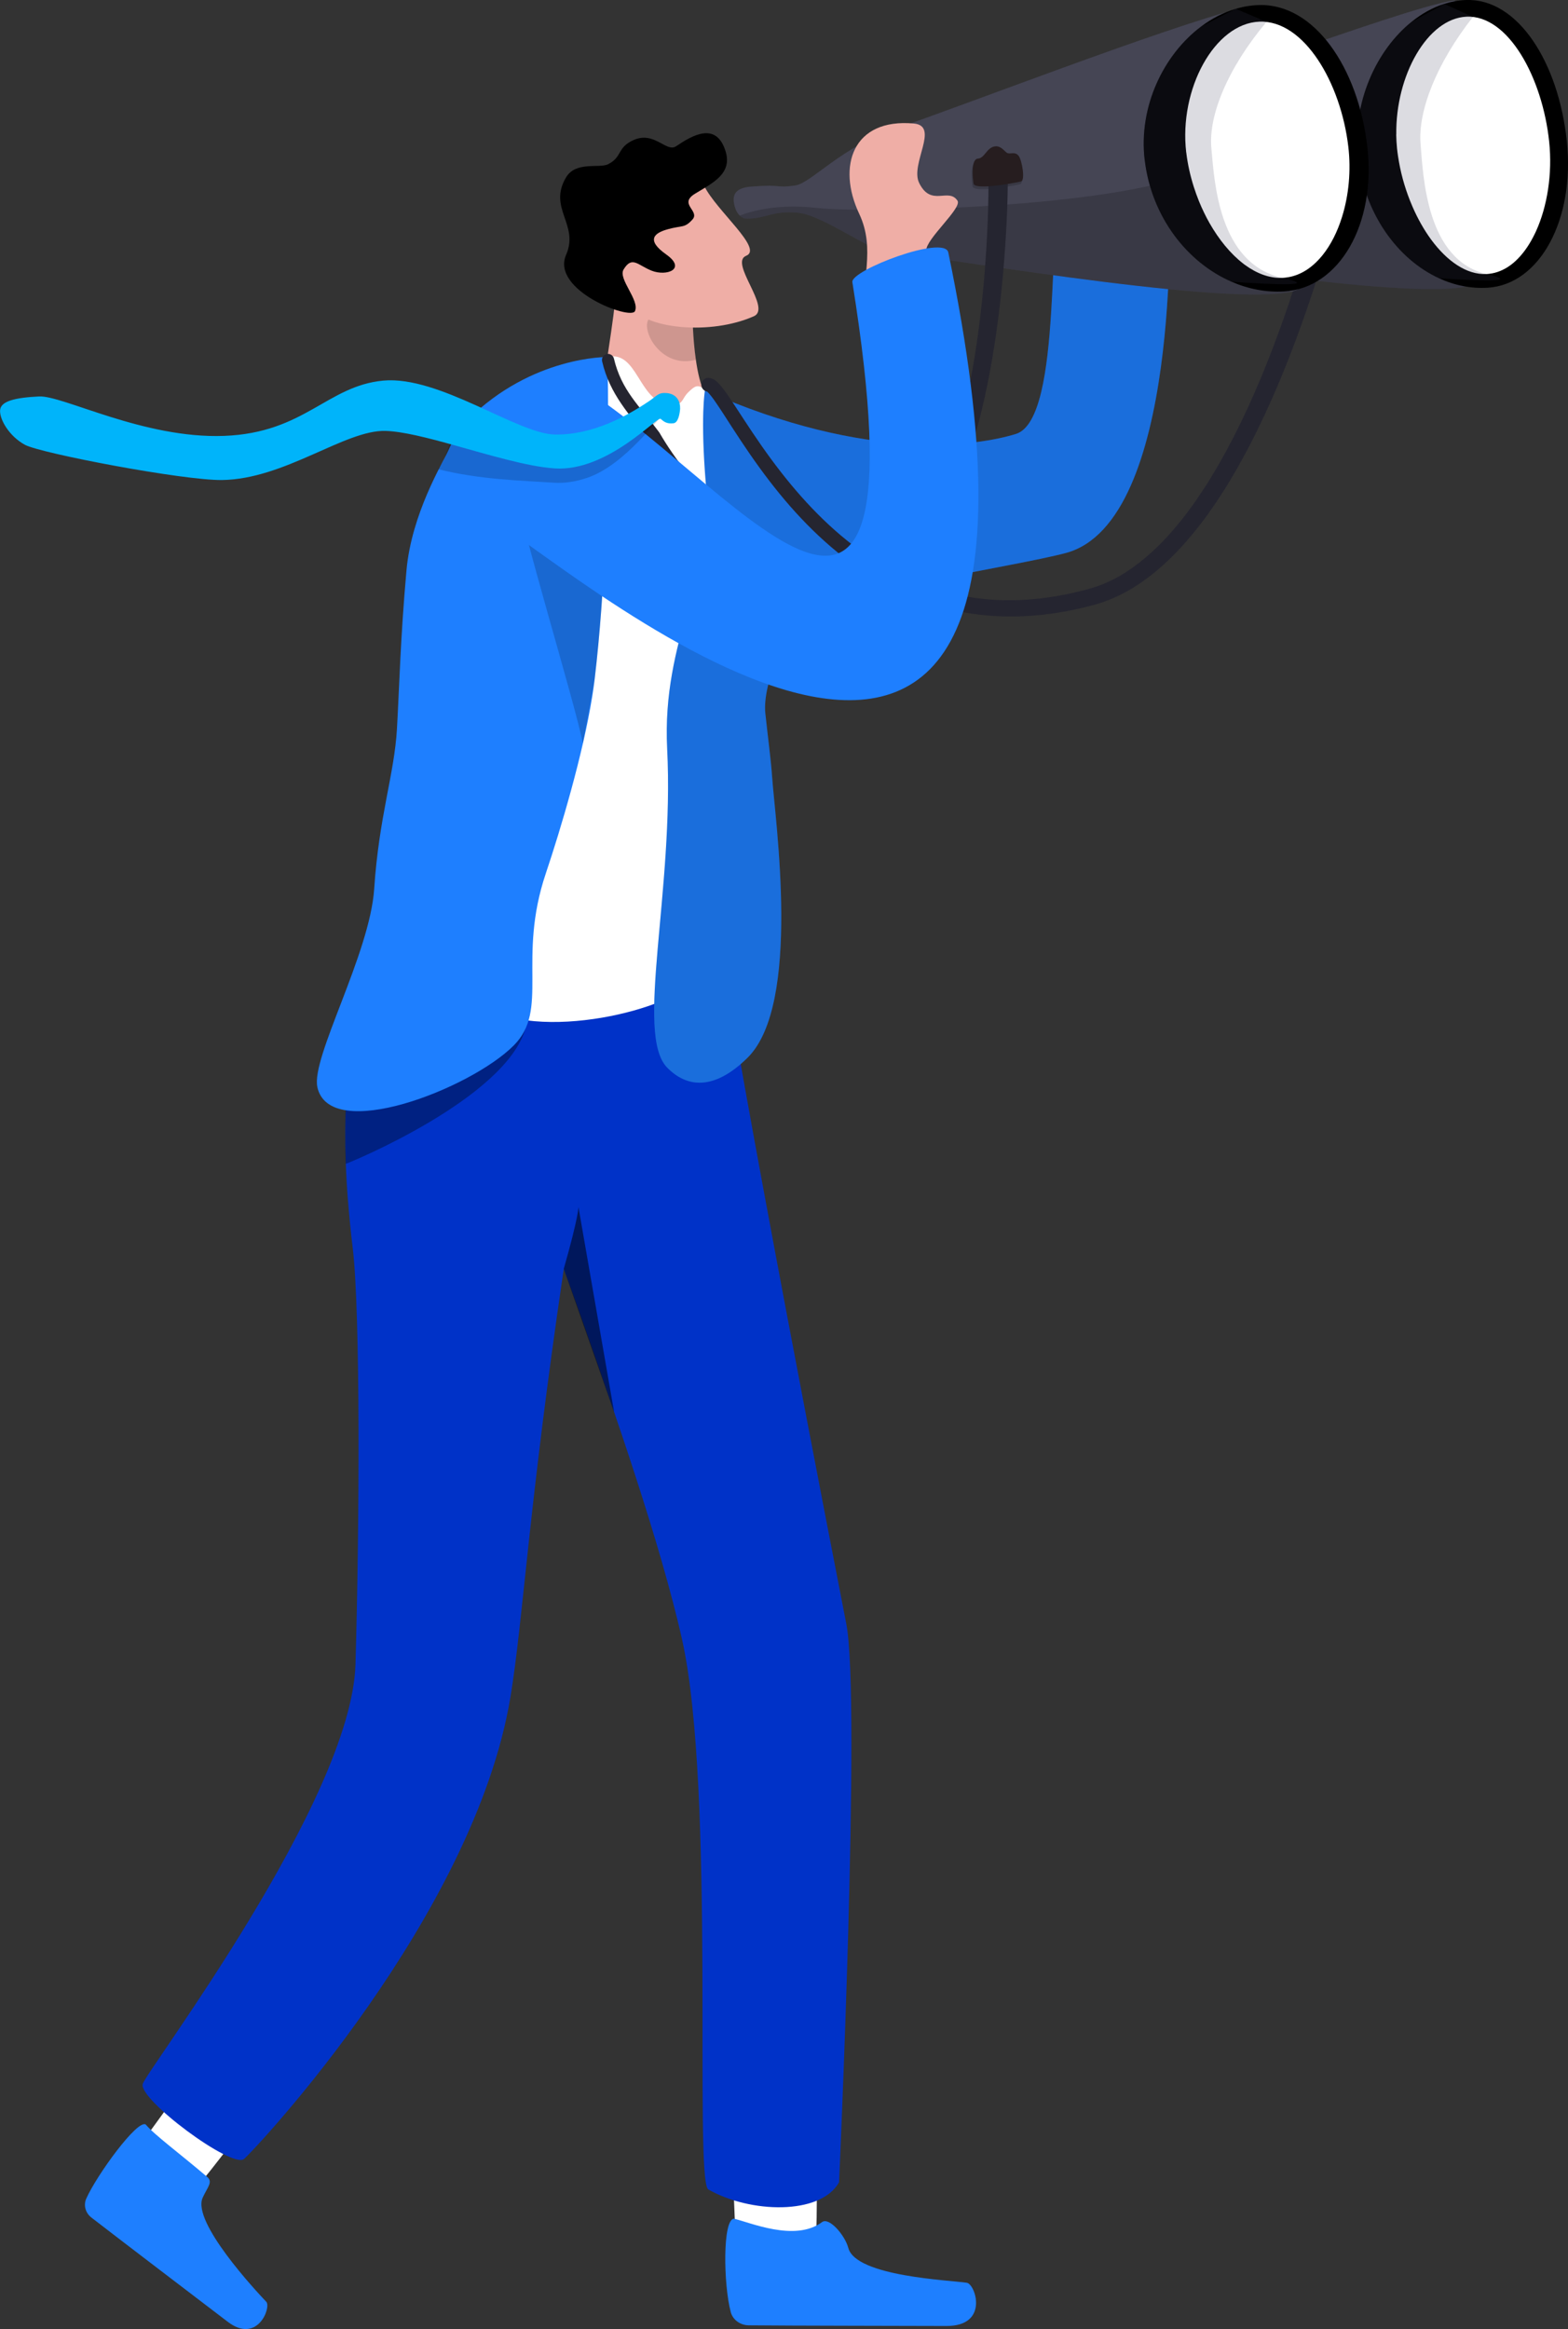
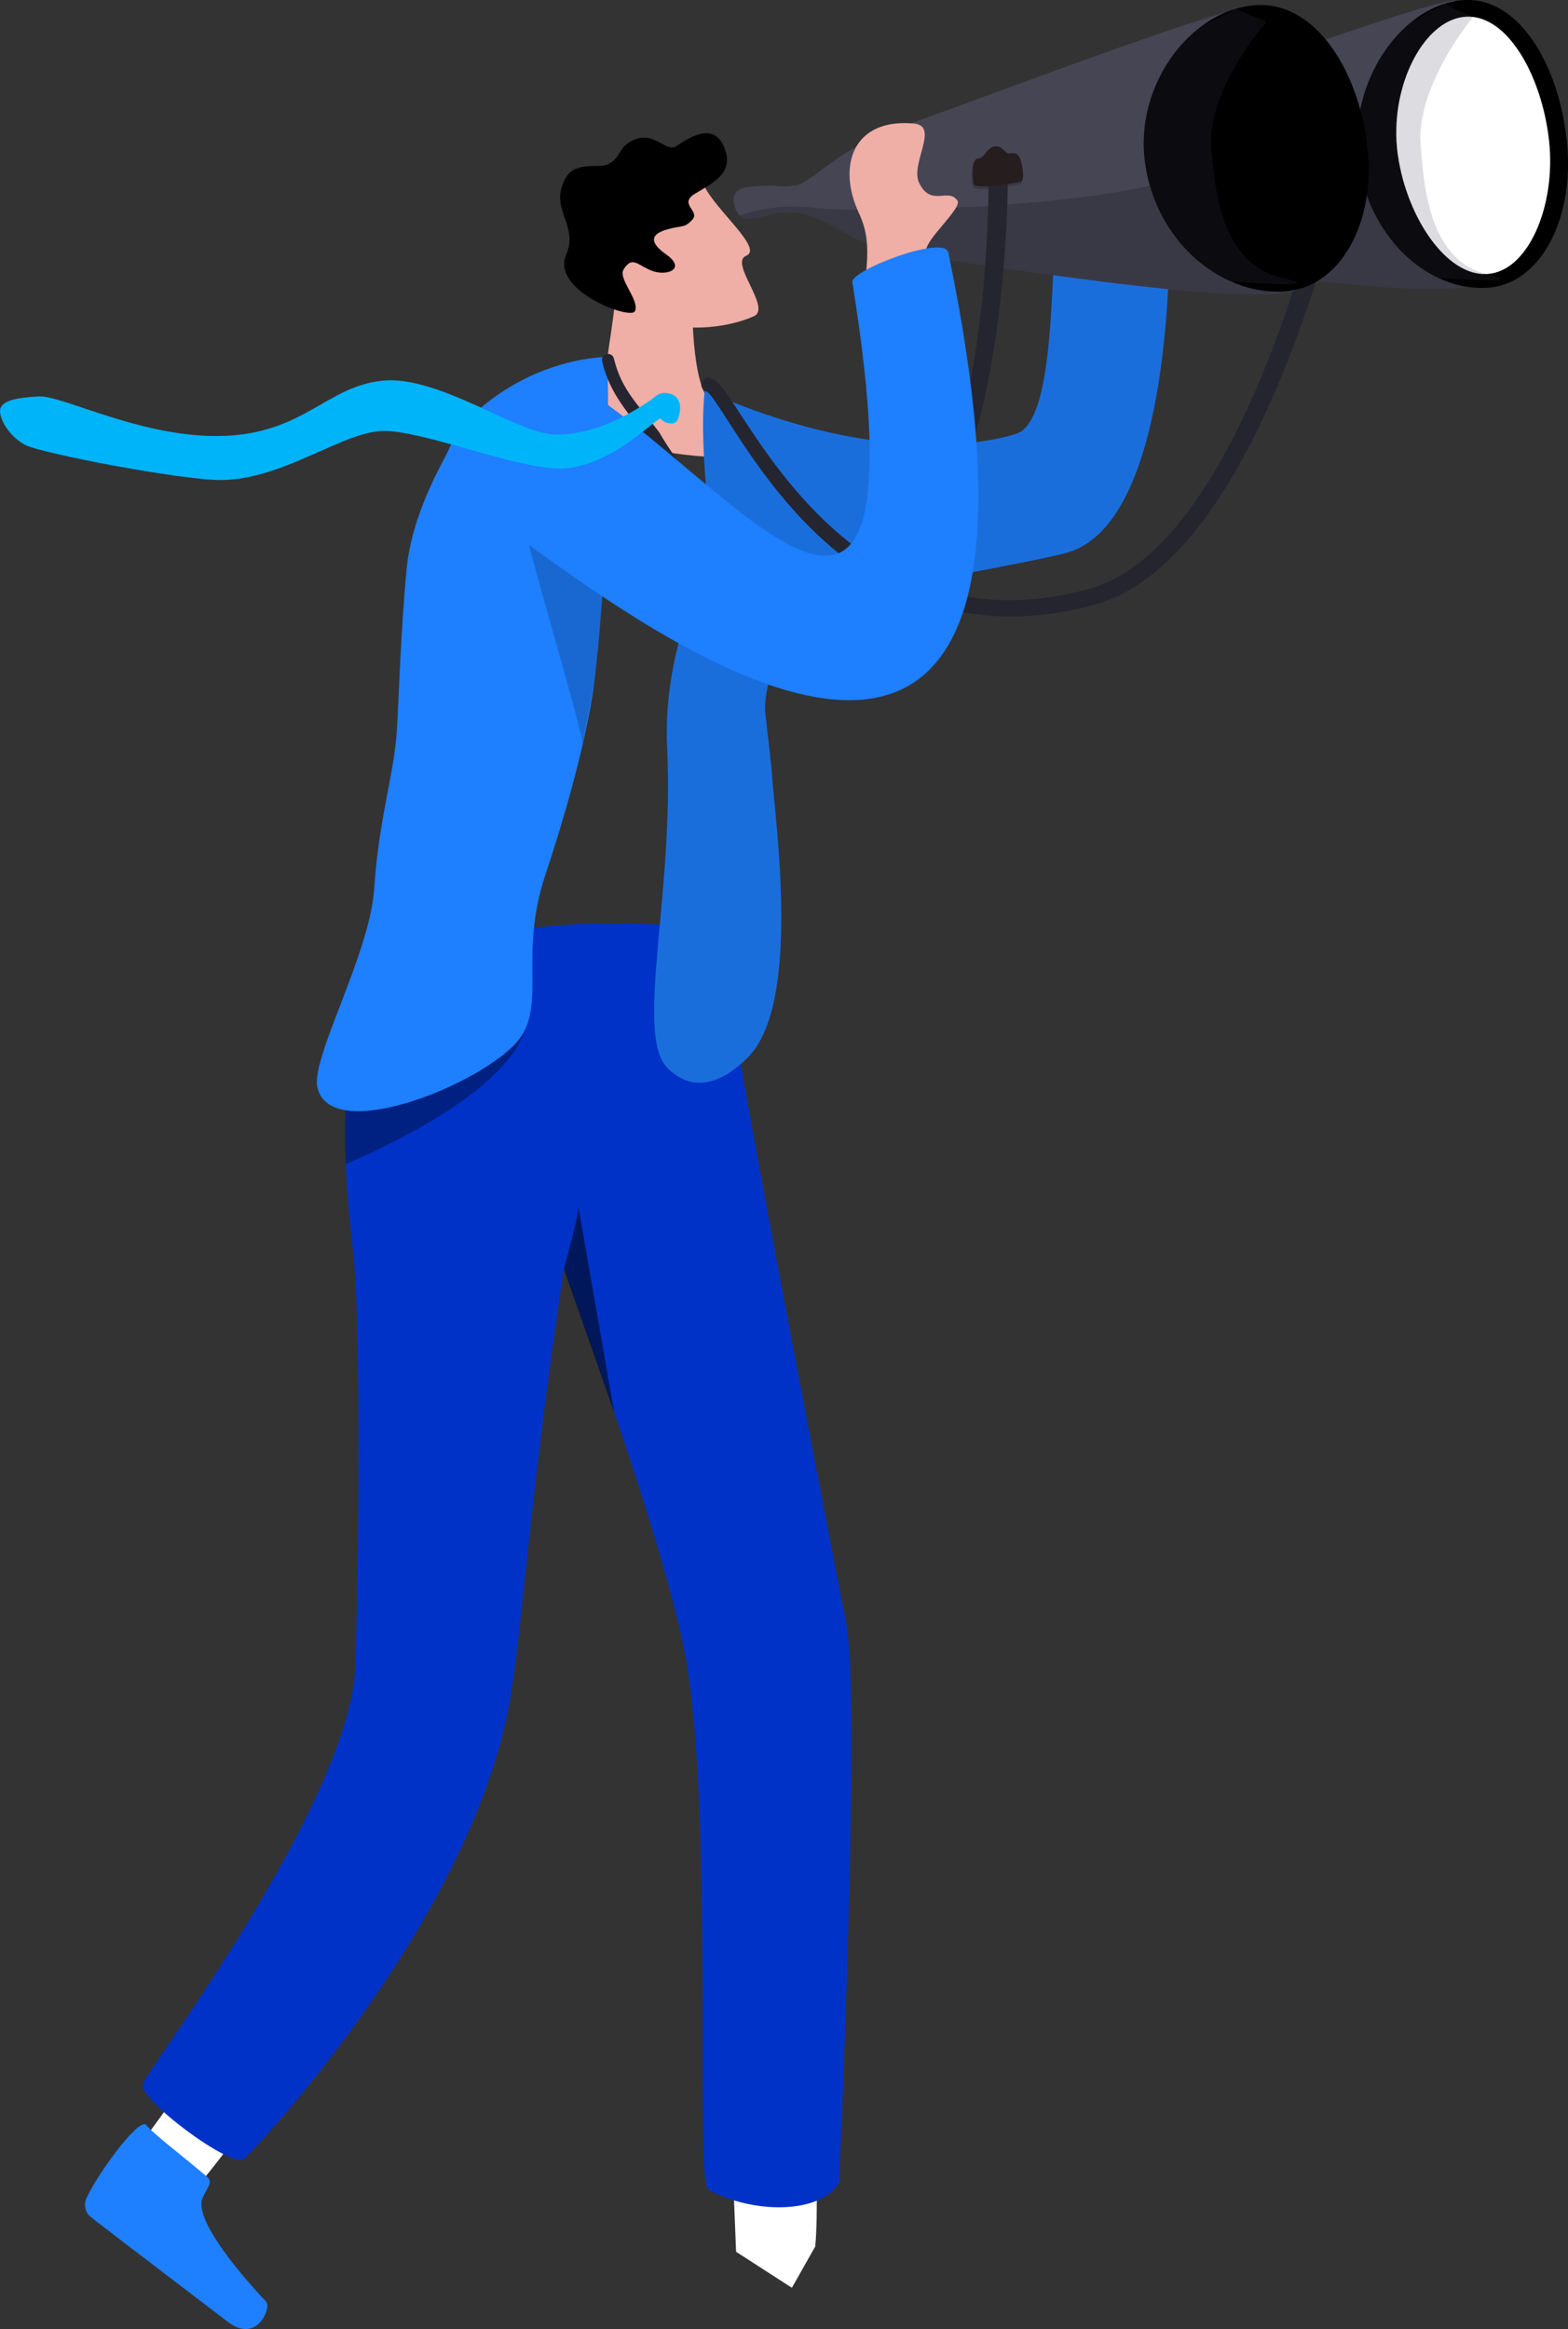
<svg xmlns="http://www.w3.org/2000/svg" id="_レイヤー_2" data-name="レイヤー 2" viewBox="0 0 397.24 590">
  <rect x="0" y="0" width="397.24" height="590" fill="#333333" stroke="none" />
  <defs>
    <style>
      .cls-1 {
        fill: #efaea6;
      }

      .cls-2 {
        fill: #0032c8;
      }

      .cls-3 {
        fill: #252530;
      }

      .cls-4 {
        fill: #1e7fff;
      }

      .cls-5 {
        fill: #00b4fa;
      }

      .cls-6 {
        fill: #454554;
      }

      .cls-7 {
        fill: #fff;
      }

      .cls-8 {
        opacity: .35;
      }

      .cls-9 {
        opacity: .54;
      }

      .cls-10, .cls-11 {
        opacity: .18;
      }

      .cls-12 {
        opacity: .14;
      }

      .cls-13 {
        fill: #261d1f;
      }

      .cls-11 {
        fill: #3d3d59;
      }
    </style>
  </defs>
  <g id="Object">
    <g>
      <g>
        <path class="cls-7" d="M206.53,569.1c.78-7.54.2-26.64.2-26.64l-21.4-.73,1.15,28.69,14.14,9.12,5.9-10.44Z" />
-         <path class="cls-4" d="M208.26,562.9c1.8-1.34,5.82,3.37,6.65,6.54,1.9,7.25,25.77,8.17,30.02,8.83,2.2.34,5.73,10.99-5.19,10.95-9.45-.04-39.7-.06-50.04-.17-2.16-.02-4.05-1.39-4.57-3.36-1.86-7-2.09-23.42.8-23.65,3.89.85,15.45,5.99,22.33.86Z" />
        <path class="cls-7" d="M46.72,557.63c4.78-4.97,15.11-18.91,15.11-18.91l-14.44-11.72-15.31,21.07,4.69,13.91,9.96-4.36Z" />
        <path class="cls-4" d="M52.49,551.46c1.52,1.3.07,2.58-1.15,5.27-2.78,6.16,13.54,23.65,16.11,26.35,1.33,1.39-2.23,10.84-9.77,5.06-6.52-4.99-27.46-20.91-34.55-26.41-1.48-1.15-2.02-3.12-1.27-4.79,2.66-5.96,12.93-20.11,15.06-18.76,2.21,2.64,8.63,7.36,15.57,13.28Z" />
        <path class="cls-2" d="M88.17,304.27c.29,3.62.67,7.56,1.19,11.87,1.96,16.18,1.71,70.8.7,105.45-1.01,34.49-52.62,102.45-53.89,106.29-1.27,3.84,22.67,21.64,25.67,19.02,3-2.62,58.3-61.49,67.48-117.03,3.2-19.33,4.58-48.18,13.51-108.44h0c.1.29,2.28,6.16,5.44,15.19,6.78,19.28,19.12,54.43,24.55,78.81,8.46,38.05,3.02,135.75,6.57,139.17,10.55,6.05,28.42,6.64,33.18-1.77,0,0,5.58-122.28,1.83-141.49-2.54-13.06-27.58-141.42-32.38-175.8,0,0-76.87-10.38-79.78,21.09-.39,4.3-13.88-1.66-13.82,1.96.07,4.89-.2,9.41-.47,14.38-.44,8.11-.88,17.38.21,31.27Z" />
        <path class="cls-9" d="M142.83,321.44h0c.1.29,9.59,27.23,12.75,36.26l-9.04-51.96s.13,2.18-3.72,15.7Z" />
        <path class="cls-8" d="M87.61,294.81c.78-.17,40.59-16.57,45.52-34.35,0,0-34.93,2.04-45.07,3.09-.44,8.11-.77,26.66-.46,31.25Z" />
      </g>
      <path class="cls-1" d="M295.78,53.23c-4.99-23.01,9.27-15.51,9.86-29.61.1-2.31-14.57-13.01-21.55-5.93-6.98,7.08-9.14,21.96-8.06,28.82,1.08,6.86,9.89,7.74,12.15,6.92,2.26-.82,7.6-.2,7.6-.2Z" />
      <path class="cls-1" d="M152.18,111.63l18.02,3.11s17.51,2.78,14.23-1.04c-4.39-5.11-4.09-10.51-5.85-13.95-1.12-2.19-1.83-5.4-2.29-8.62-.82-5.66-.84-11.33-.84-11.33l.23-1.43-1.93-4.04-5.64-11.83s-11.79,6.23-12.37,14.22c-.54,7.29-4.54,26.93-3.57,34.9Z" />
-       <path class="cls-12" d="M176.3,91.13c-.82-5.66-.84-11.33-.84-11.33l.23-1.43-1.93-4.04-2.05-.78s-5.8,5.11-7.32,7.2c-2.18,3,3.26,12.8,11.91,10.37Z" />
-       <path class="cls-7" d="M153.88,90.44c7.63-1.8,7.84,11.09,15.42,12.02,4,.49,3.19-1.35,5.16-3.18,1.22-1.13,2.36-2.4,4.13-.37,35.92,41.29-7.27,139.92-2.77,147.11,3.67,5.88-28.6,17.07-48.35,11.23-27.08-8.01-24.17-38.61-23.13-44.43,1.03-5.83,22.72-104.67,22.72-104.67,0,0,14.17-7,26.82-17.71Z" />
      <path class="cls-4" d="M296.36,50.05c-.15,2.77,2.85,82.26-26.36,90.04-12.92,3.44-57.93,10.1-65.4,15.61-5.69,4.19-11.49,17.56-10.71,25.02.64,6,1.43,11.8,1.72,16.09.75,11.02,7.5,57.57-6.21,71.12-8.72,8.61-15.59,7.42-20.39,2.5-8.23-8.44,1.83-44.74.01-80.76-1.4-27.85,11.77-43.65,9.83-66.7-1.47-17.44-.26-24.05-.26-24.05,41.55,18.45,69.31,13.95,78.8,11,12.2-3.79,7.5-57.32,12.03-60.55,1.78-1.27,27.29-5.93,26.94.69Z" />
      <path class="cls-12" d="M296.36,50.05c-.15,2.77,2.85,82.26-26.36,90.04-12.92,3.44-57.93,10.1-65.4,15.61-5.69,4.19-11.49,17.56-10.71,25.02.64,6,1.43,11.8,1.72,16.09.75,11.02,7.5,57.57-6.21,71.12-8.72,8.61-15.59,7.42-20.39,2.5-8.23-8.44,1.83-44.74.01-80.76-1.4-27.85,11.77-43.65,9.83-66.7-1.47-17.44-.26-24.05-.26-24.05,41.55,18.45,69.31,13.95,78.8,11,12.2-3.79,7.5-57.32,12.03-60.55,1.78-1.27,27.29-5.93,26.94.69Z" />
      <path class="cls-4" d="M80.39,275.36c3.11,14.32,38.76.5,49.75-10.51,9.12-9.13.79-21.78,8.15-43.64,3.72-11.05,9.41-30.1,11.77-44.92.23-1.46.43-2.88.59-4.25,1.37-11.48,2.21-23.9,2.71-35.57.23-5.3.39-10.45.5-15.29.07-3.1.12-6.07.15-8.87.11-10.35-.01-18.35-.14-21.87,0,0-19.03-.29-35.32,15.86-1.86,1.84-3.57,4.66-5.11,8.1-1.29,2.86-9.18,15.77-10.46,30.07-1.55,17.25-1.82,29.83-2.42,40.23-.66,11.47-4.54,22.08-5.76,40.45-1.1,16.49-16.02,42.75-14.4,50.21Z" />
      <path class="cls-10" d="M131.31,125.86c-.26,4.55,14.73,53.47,16.35,62.51.23-1.46,2.82-14.96,2.99-16.33,1.37-11.48,2.21-23.9,2.71-35.57l-22.06-10.61Z" />
      <g>
        <path class="cls-1" d="M178.41,47.11c3.1,6.29,15.03,15.92,10.63,17.68-4.4,1.75,6.56,13.29,1.95,15.32-11.18,4.93-27.02,3-30.64-1.89-3.62-4.88-8.84-20.5-8.84-20.5l26.89-10.62Z" />
        <path d="M169.21,58.06c3.73-1.02,4.18-.22,6.2-2.43,2.03-2.22-3.66-3.93.7-6.58,4.36-2.65,9.37-5,7.76-10.54-2.34-8.02-8.71-4.06-12.59-1.46-2.5,1.67-5.5-3.98-10.84-1.54-4.19,1.92-2.71,4.21-6.37,6.09-2.21,1.13-8.19-.85-10.68,3.36-4.63,7.81,3.4,11.89.03,19.59-3.93,8.99,16.36,16.62,17.44,14.27,1.26-2.74-4.32-8.16-2.89-10.54,2.16-3.58,3.58-1.11,7.12.29,3.78,1.49,8.94-.4,3.69-4.11s-2.97-5.47.41-6.39Z" />
      </g>
      <path class="cls-3" d="M179.39,99.25c-.27-.02-.31-.07-.3-.06,0,0,0,0,.01,0l.04.03s.06.05.1.08c.15.13.35.33.53.55.38.44.77.96,1.15,1.49.76,1.07,1.5,2.21,2.25,3.35,1.48,2.29,2.96,4.61,4.49,6.91,3.05,4.6,6.28,9.12,9.8,13.43,3.52,4.3,7.33,8.4,11.5,12.13,4.16,3.74,8.69,7.11,13.56,9.93,4.87,2.83,10.1,5.08,15.54,6.62,5.44,1.55,11.09,2.35,16.74,2.45,5.65.11,11.29-.48,16.79-1.61,1.38-.27,2.74-.6,4.1-.94l1.02-.27.51-.13c.17-.05.35-.11.52-.16l1.05-.32c.35-.11.7-.21,1.04-.35,2.74-.98,5.35-2.29,7.78-3.83,2.43-1.54,4.7-3.3,6.82-5.19,2.12-1.89,4.11-3.91,5.96-6.03,1.85-2.12,3.61-4.32,5.26-6.58,1.64-2.27,3.2-4.58,4.69-6.94,1.47-2.37,2.88-4.76,4.22-7.2,1.33-2.44,2.63-4.89,3.84-7.38,1.22-2.49,2.4-4.99,3.53-7.52.57-1.26,1.11-2.53,1.66-3.8.53-1.28,1.08-2.55,1.59-3.83,4.17-10.24,7.73-20.7,10.87-31.27,1.57-5.29,3.03-10.6,4.39-15.95.68-2.67,1.33-5.35,1.96-8.04.31-1.34.62-2.69.91-4.04.3-1.36.58-2.69.86-4.08.27-1.37-.62-2.71-1.99-2.98-1.37-.27-2.71.62-2.98,1.99h0s0,.03,0,.03c-.25,1.3-.53,2.64-.81,3.97-.28,1.33-.57,2.66-.88,3.98-.6,2.66-1.23,5.31-1.89,7.95-1.31,5.29-2.72,10.55-4.25,15.78-3.04,10.46-6.5,20.8-10.54,30.89-.5,1.26-1.03,2.51-1.54,3.77-.53,1.25-1.06,2.5-1.61,3.74-1.08,2.49-2.23,4.95-3.41,7.38-1.17,2.44-2.43,4.84-3.71,7.22-1.29,2.38-2.65,4.71-4.06,7.01-1.42,2.29-2.91,4.53-4.47,6.71-1.57,2.18-3.23,4.28-4.97,6.29-1.74,2.02-3.6,3.92-5.56,5.69-1.96,1.76-4.03,3.39-6.22,4.8-2.19,1.41-4.51,2.59-6.92,3.46-.3.13-.61.21-.91.31l-.92.29c-.15.05-.3.1-.46.14l-.48.13-.97.26c-1.3.33-2.6.65-3.9.92-5.23,1.1-10.55,1.69-15.87,1.62-5.31-.07-10.61-.79-15.73-2.21-5.12-1.41-10.05-3.5-14.67-6.15-4.63-2.64-8.96-5.83-12.98-9.39-4.02-3.56-7.72-7.49-11.17-11.65-3.45-4.16-6.63-8.55-9.66-13.07-1.52-2.26-3-4.55-4.51-6.86-.76-1.15-1.52-2.31-2.36-3.47-.42-.58-.85-1.16-1.37-1.75-.26-.3-.54-.6-.91-.91-.1-.08-.19-.16-.31-.24l-.17-.12-.21-.12c-.29-.16-.66-.35-1.27-.39-.97-.05-1.79.7-1.84,1.67-.05.97.7,1.79,1.67,1.84Z" />
      <path class="cls-6" d="M228.73,49.66c.04,1.44.15,3.23.98,4.63.79,1.35,2.23,2.34,4.91,2.34,4.99,0,5.54-2.49,12.13-1.92,6.59.57,19.02,8.1,23.28,7.83,3.87-.25,83.67,13.89,101.48,10.04.61-.13,1.13-.28,1.55-.46.8-.33,1.25-.73,1.3-1.22.06-.61.1-1.51.13-2.68.3-12.08-.92-51.54-4.06-64.16-.63-2.52-1.33-3.97-2.11-3.92-.65.04-1.93.3-3.74.75-18.85,4.65-79.43,27.85-92.95,30.29-14.32,2.58-20.05,12.18-24.12,12.72-5.75.76-5.31-1.43-13.75-.75-4.55.36-5.07,4.73-5.02,6.51Z" />
      <path class="cls-10" d="M229.71,54.29c.79,1.35,2.23,2.34,4.91,2.34,4.99,0,5.54-2.49,12.13-1.92,6.59.57,19.02,8.1,23.28,7.83,3.87-.25,83.67,13.89,101.48,10.04-.07-.11-.13-.22-.2-.32-.85-1.39-1.69-2.78-2.53-4.15-4.93-8.09-9.59-15.71-12.86-21.06-2.87-4.69-4.68-7.64-4.68-7.64-.69,1.1-2.26,2.13-4.56,3.1-20.32,8.55-81.37,10.33-95.11,8.81-11.78-1.31-19.12,1.59-21.86,2.99Z" />
      <path class="cls-6" d="M185.98,51.69c.17.9.61,2.12,1.4,2.91.46.45,1.03.76,1.74.77,4.99.07,6.36-2.06,12.95-1.49,6.52.57,18.75,10.08,23.13,10.02.05,0,.09,0,.14,0,3.87-.25,83.67,13.89,101.48,10.04.61-.13,1.13-.28,1.55-.45,0,0,0,0,0,0,.8-.33,1.25-.73,1.3-1.22.02-.19.03-.42.05-.67.01-.24.03-.5.04-.79.01-.36.03-.77.04-1.21.3-12.08-.92-51.54-4.06-64.16-.63-2.52-3.32-3.05-4.11-3-.64.04.07-.62-1.73-.18,0,0-5.36-.22-5.37-.21-18.85,4.65-72.79,25.57-87.61,30.51-13.8,4.6-21.43,13.89-25.49,14.43-5.39.73-2.71-.39-11.16.28-4.55.36-4.62,2.64-4.29,4.44Z" />
      <path class="cls-10" d="M187.38,54.59c.46.45,1.03.76,1.74.77,4.99.07,6.36-2.06,12.95-1.49,6.52.57,18.75,10.08,23.13,10.02.05,0,.09,0,.14,0,3.87-.25,83.67,13.89,101.48,10.04-.07-.11-.13-.22-.2-.32-.39-.64-.78-1.28-1.16-1.91-.46-.75-.91-1.5-1.37-2.24h0c-.38-.63-.76-1.25-1.14-1.88-1.87-3.07-3.69-6.04-5.39-8.83,0,0,0,0,0,0-2.4-3.92-4.56-7.47-6.33-10.35,0,0,0,0,0,0-2.87-4.69-4.68-7.64-4.68-7.64-.69,1.1-2.26,2.13-4.56,3.1-20.32,8.55-81.37,10.33-95.11,8.81-9.28-1.03-15.81.55-19.5,1.95Z" />
      <path class="cls-10" d="M258.41,46.67c-4.39.97-11.75,1.97-12.01.57-.25-1.4-.7-6.23,1.08-6.35,1.78-.13,2.22-2.86,4.38-3.11,1.41-.17,2.2,1.05,2.92,1.59.76.57,2.1-.44,3.05.83.84,1.12,1.72,6.23.57,6.48Z" />
      <path class="cls-3" d="M250.36,43.4c.04.99.05,2.04.06,3.08,0,1.04,0,2.09-.02,3.14-.03,2.1-.09,4.2-.17,6.3-.16,4.2-.41,8.41-.74,12.6-.66,8.39-1.65,16.75-3.11,25.01-.74,4.13-1.59,8.23-2.62,12.28-.51,2.03-1.07,4.03-1.68,6.03-.3,1-.63,1.98-.95,2.97l-.51,1.47c-.17.49-.36.97-.53,1.46-1.45,3.87-3.15,7.65-5.27,11.11-1.06,1.73-2.23,3.38-3.52,4.88-1.3,1.51-2.73,2.87-4.29,4-1.57,1.14-3.26,1.96-5.13,2.59-1.85.62-3.79,1.02-5.77,1.2-1.97.19-3.98.15-5.98-.04-2-.2-3.99-.58-5.95-1.09-3.92-1.05-7.72-2.64-11.31-4.65-3.59-2-6.97-4.4-10.1-7.09-6.27-5.39-11.57-11.92-15.74-19.1-5.1-6.83-9.57-10.61-11.5-18.72h0c-.2-.82-1.02-1.33-1.85-1.14-.82.2-1.32,1.01-1.14,1.83,1.92,8.4,7.04,13.55,11.63,19.66,4.27,7.52,9.74,14.4,16.29,20.13,3.27,2.86,6.82,5.43,10.62,7.59,1.9,1.09,3.86,2.07,5.88,2.92,2.02.86,4.1,1.6,6.23,2.18,2.13.58,4.31,1.02,6.53,1.26,2.22.23,4.47.3,6.72.1,2.25-.18,4.49-.62,6.67-1.32,1.09-.35,2.14-.78,3.21-1.3.27-.12.52-.27.77-.41l.76-.42c.49-.31.98-.62,1.46-.94,1.89-1.33,3.56-2.9,5.04-4.6,1.49-1.69,2.79-3.51,3.96-5.38,2.35-3.75,4.17-7.73,5.73-11.78.19-.51.39-1.01.57-1.52l.55-1.53c.35-1.02.7-2.05,1.01-3.08.65-2.06,1.25-4.13,1.79-6.21,1.09-4.16,2.01-8.36,2.8-12.57,1.57-8.43,2.65-16.91,3.4-25.42.37-4.26.66-8.52.87-12.79.1-2.13.18-4.27.23-6.41.02-1.07.04-2.14.05-3.22,0-1.08,0-2.15-.03-3.28-.04-1.36-1.18-2.42-2.54-2.38-1.36.04-2.42,1.18-2.38,2.54v.02s0,.02,0,.02Z" />
      <g>
        <path class="cls-1" d="M234.66,63.43c-.12-2.86,9.14-10.74,7.91-12.59-2.29-3.44-6.66,1.71-9.71-4.49-2.37-4.83,5.28-14.45-1.35-15.06-15.51-1.41-19.5,10.86-13.85,22.84,4.39,9.31.1,17.1,1.89,25.62,1.79,8.51,17.7-3.69,17.7-3.69,0,0-2.35-7.2-2.59-12.63Z" />
-         <path class="cls-4" d="M144.99,96.69c38.55,22.08,90.94,99.65,70.95-25.22-.48-3,23.35-12.09,24.3-7.52,41.08,197.56-96.3,79.08-113.27,69.35-7.19-4.12-8.89-30.76,2.33-32.67,11.22-1.92,15.68-3.94,15.68-3.94Z" />
+         <path class="cls-4" d="M144.99,96.69c38.55,22.08,90.94,99.65,70.95-25.22-.48-3,23.35-12.09,24.3-7.52,41.08,197.56-96.3,79.08-113.27,69.35-7.19-4.12-8.89-30.76,2.33-32.67,11.22-1.92,15.68-3.94,15.68-3.94" />
        <g>
-           <path class="cls-10" d="M167.71,105.64c-.63-.54-9.13,12.09-18.94,15.4-2.71.92-5.57,1.43-8.45,1.24-8.45-.55-18.91-.8-29.3-3.42,3.05-4.35,2.21-8.01,6.53-11.78,7.35,3.35,18.43,6.57,22.87,6.62,3.29.04,6.48-.5,9.47-1.39,5.64-1.66,10.61-4.56,14.43-7.14,1.94-1.32,2.49-3.61,4.61-3.44,2.81.23-.43,4.59-1.23,3.9Z" />
          <path class="cls-5" d="M172.29,103.4c.08-1.34-.6-3.6-3.41-3.83-2.12-.17-2.4.66-4.34,1.98-5.84,3.95-14.42,8.64-23.9,8.53-9.48-.11-29.35-14.99-43.56-13.66-14.21,1.33-19.93,13.24-40.31,14-20.38.76-40.85-10.29-46.87-9.99-6.02.3-9.75,1.16-9.88,3.51-.14,2.35,2.33,6.57,6.28,8.73,3.94,2.16,40.14,9.06,49.93,8.93,15.99-.21,31.23-12.77,41.48-12.44,4.31.14,10.46,1.7,17.03,3.53,9.04,2.51,18.88,5.52,25.81,5.97,13.34.87,25.99-13.26,26.8-12.57.8.69,1.54,1.35,3.29,1.13,1.2-.15,1.6-2.49,1.67-3.83Z" />
        </g>
      </g>
      <path class="cls-13" d="M258.66,45.97c-4.39.97-11.75,1.97-12.01.57-.25-1.4-.7-6.23,1.08-6.35,1.78-.13,2.22-2.86,4.38-3.11,1.41-.17,2.2,1.05,2.92,1.59.76.57,2.1-.44,3.05.83.84,1.12,1.72,6.23.57,6.48Z" />
      <g>
        <g>
          <path d="M344.04,39.57c1.52,14.48,9.99,26.07,20.51,30.91,3.94,1.82,8.18,2.68,12.44,2.4,13.08-.87,22.05-17.21,19.95-37.12C394.85,15.84,384.55-.45,371.42,0c-1.88.07-3.74.41-5.56.99h0s0,0-.01,0c-2.91.93-5.69,2.49-8.24,4.54-8.93,7.19-15.01,20.42-13.58,34.02Z" />
          <path class="cls-7" d="M353.72,34.09c.02,1.18.09,2.36.21,3.54.07.62.14,1.25.24,1.87.57,3.92,1.63,7.8,3.07,11.4.2.51.41,1.01.63,1.51,1.32,3.04,2.91,5.84,4.68,8.26,4.02,5.47,8.99,8.98,14.04,8.75,1.9-.09,3.68-.7,5.32-1.73.98-.62,1.91-1.39,2.77-2.3,1.57-1.63,2.95-3.7,4.1-6.07.11-.23.23-.47.34-.71,2.88-6.31,4.2-14.61,3.35-22.72-1.7-16.15-10.32-32.14-20.96-31.66-9.86.44-17.99,14.88-17.77,29.85Z" />
        </g>
        <path class="cls-11" d="M344.04,39.57c1.52,14.48,9.99,26.07,20.51,30.91,10.11.68,21.35,1.14,12.03-1.06-15.22-3.59-16.01-24.65-16.69-32.93-.69-8.28,3.96-20.37,13.27-32.2l-7.28-3.29h0s0,0-.01,0c-.26.14-4.01,2.17-8.24,4.54-8.93,7.19-15.01,20.42-13.58,34.02Z" />
      </g>
      <g>
        <g>
          <path d="M290,40.51c1.7,14.42,10.78,26,22.03,30.87,4.21,1.83,8.73,2.71,13.28,2.45,13.94-.8,23.41-17.01,21.07-36.84-2.33-19.83-13.4-36.1-27.39-35.71-2.01.06-3.99.38-5.92.96h0s0,0-.02,0c-3.09.91-6.05,2.45-8.76,4.48-9.48,7.11-15.89,20.24-14.3,33.79Z" />
-           <path class="cls-7" d="M300.53,38.62c.35,2.97,1.02,5.95,1.94,8.82.39,1.21.82,2.39,1.29,3.56.4.98.83,1.95,1.29,2.89.43.89.88,1.75,1.36,2.6,2.39,4.2,5.32,7.79,8.53,10.27.04.03.09.07.13.1.1.07.19.15.29.22,3,2.2,6.22,3.43,9.47,3.31.78-.03,1.54-.14,2.29-.32.79-.19,1.56-.46,2.3-.81,1.95-.91,3.72-2.35,5.27-4.18.11-.13.22-.26.33-.39,2.12-2.62,3.82-5.99,4.99-9.79,1.68-5.4,2.3-11.65,1.57-17.79-1.9-16.09-11.17-32.04-22.51-31.62-11.34.42-20.44,17.06-18.55,33.14Z" />
        </g>
        <path class="cls-11" d="M290,40.51c1.7,14.42,10.78,26,22.03,30.87,10.78.73,22.77,1.24,12.82-.99-16.24-3.65-17.19-24.62-17.96-32.86-.77-8.24,4.11-20.25,13.97-31.98l-7.78-3.32h0s0,0-.02,0c-.27.14-4.26,2.14-8.76,4.48-9.48,7.11-15.89,20.24-14.3,33.79Z" />
      </g>
    </g>
  </g>
</svg>